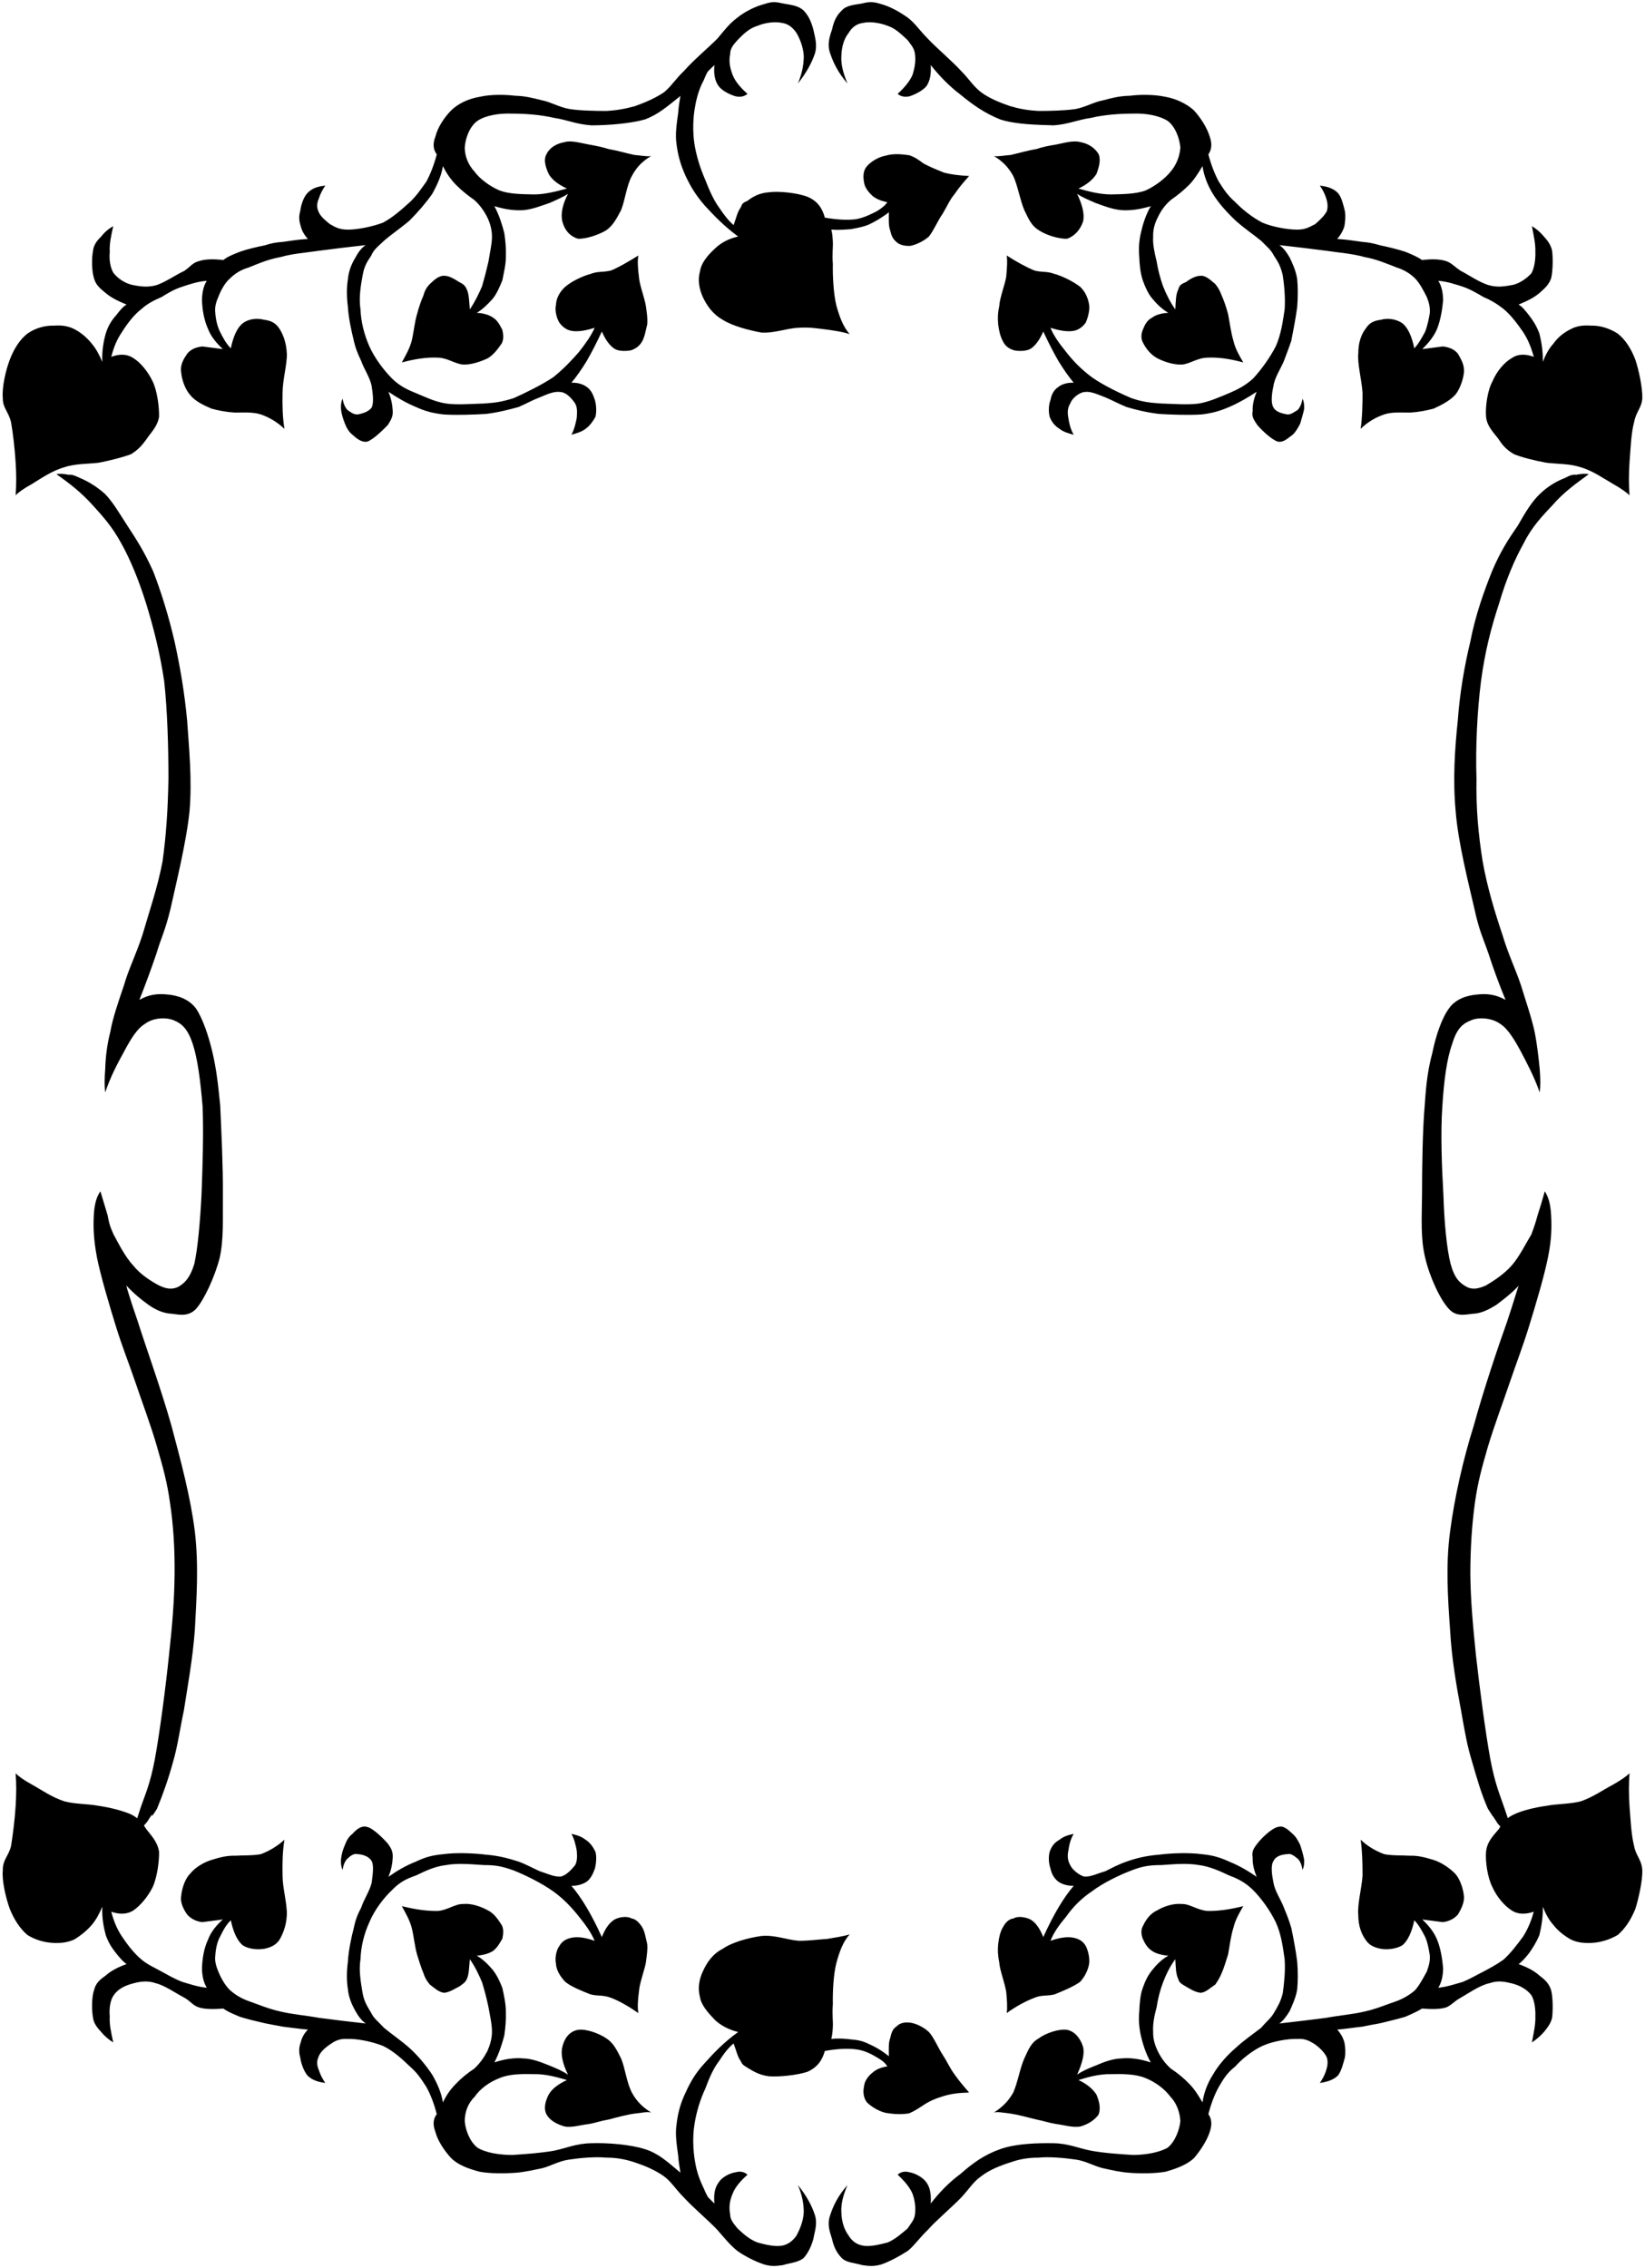
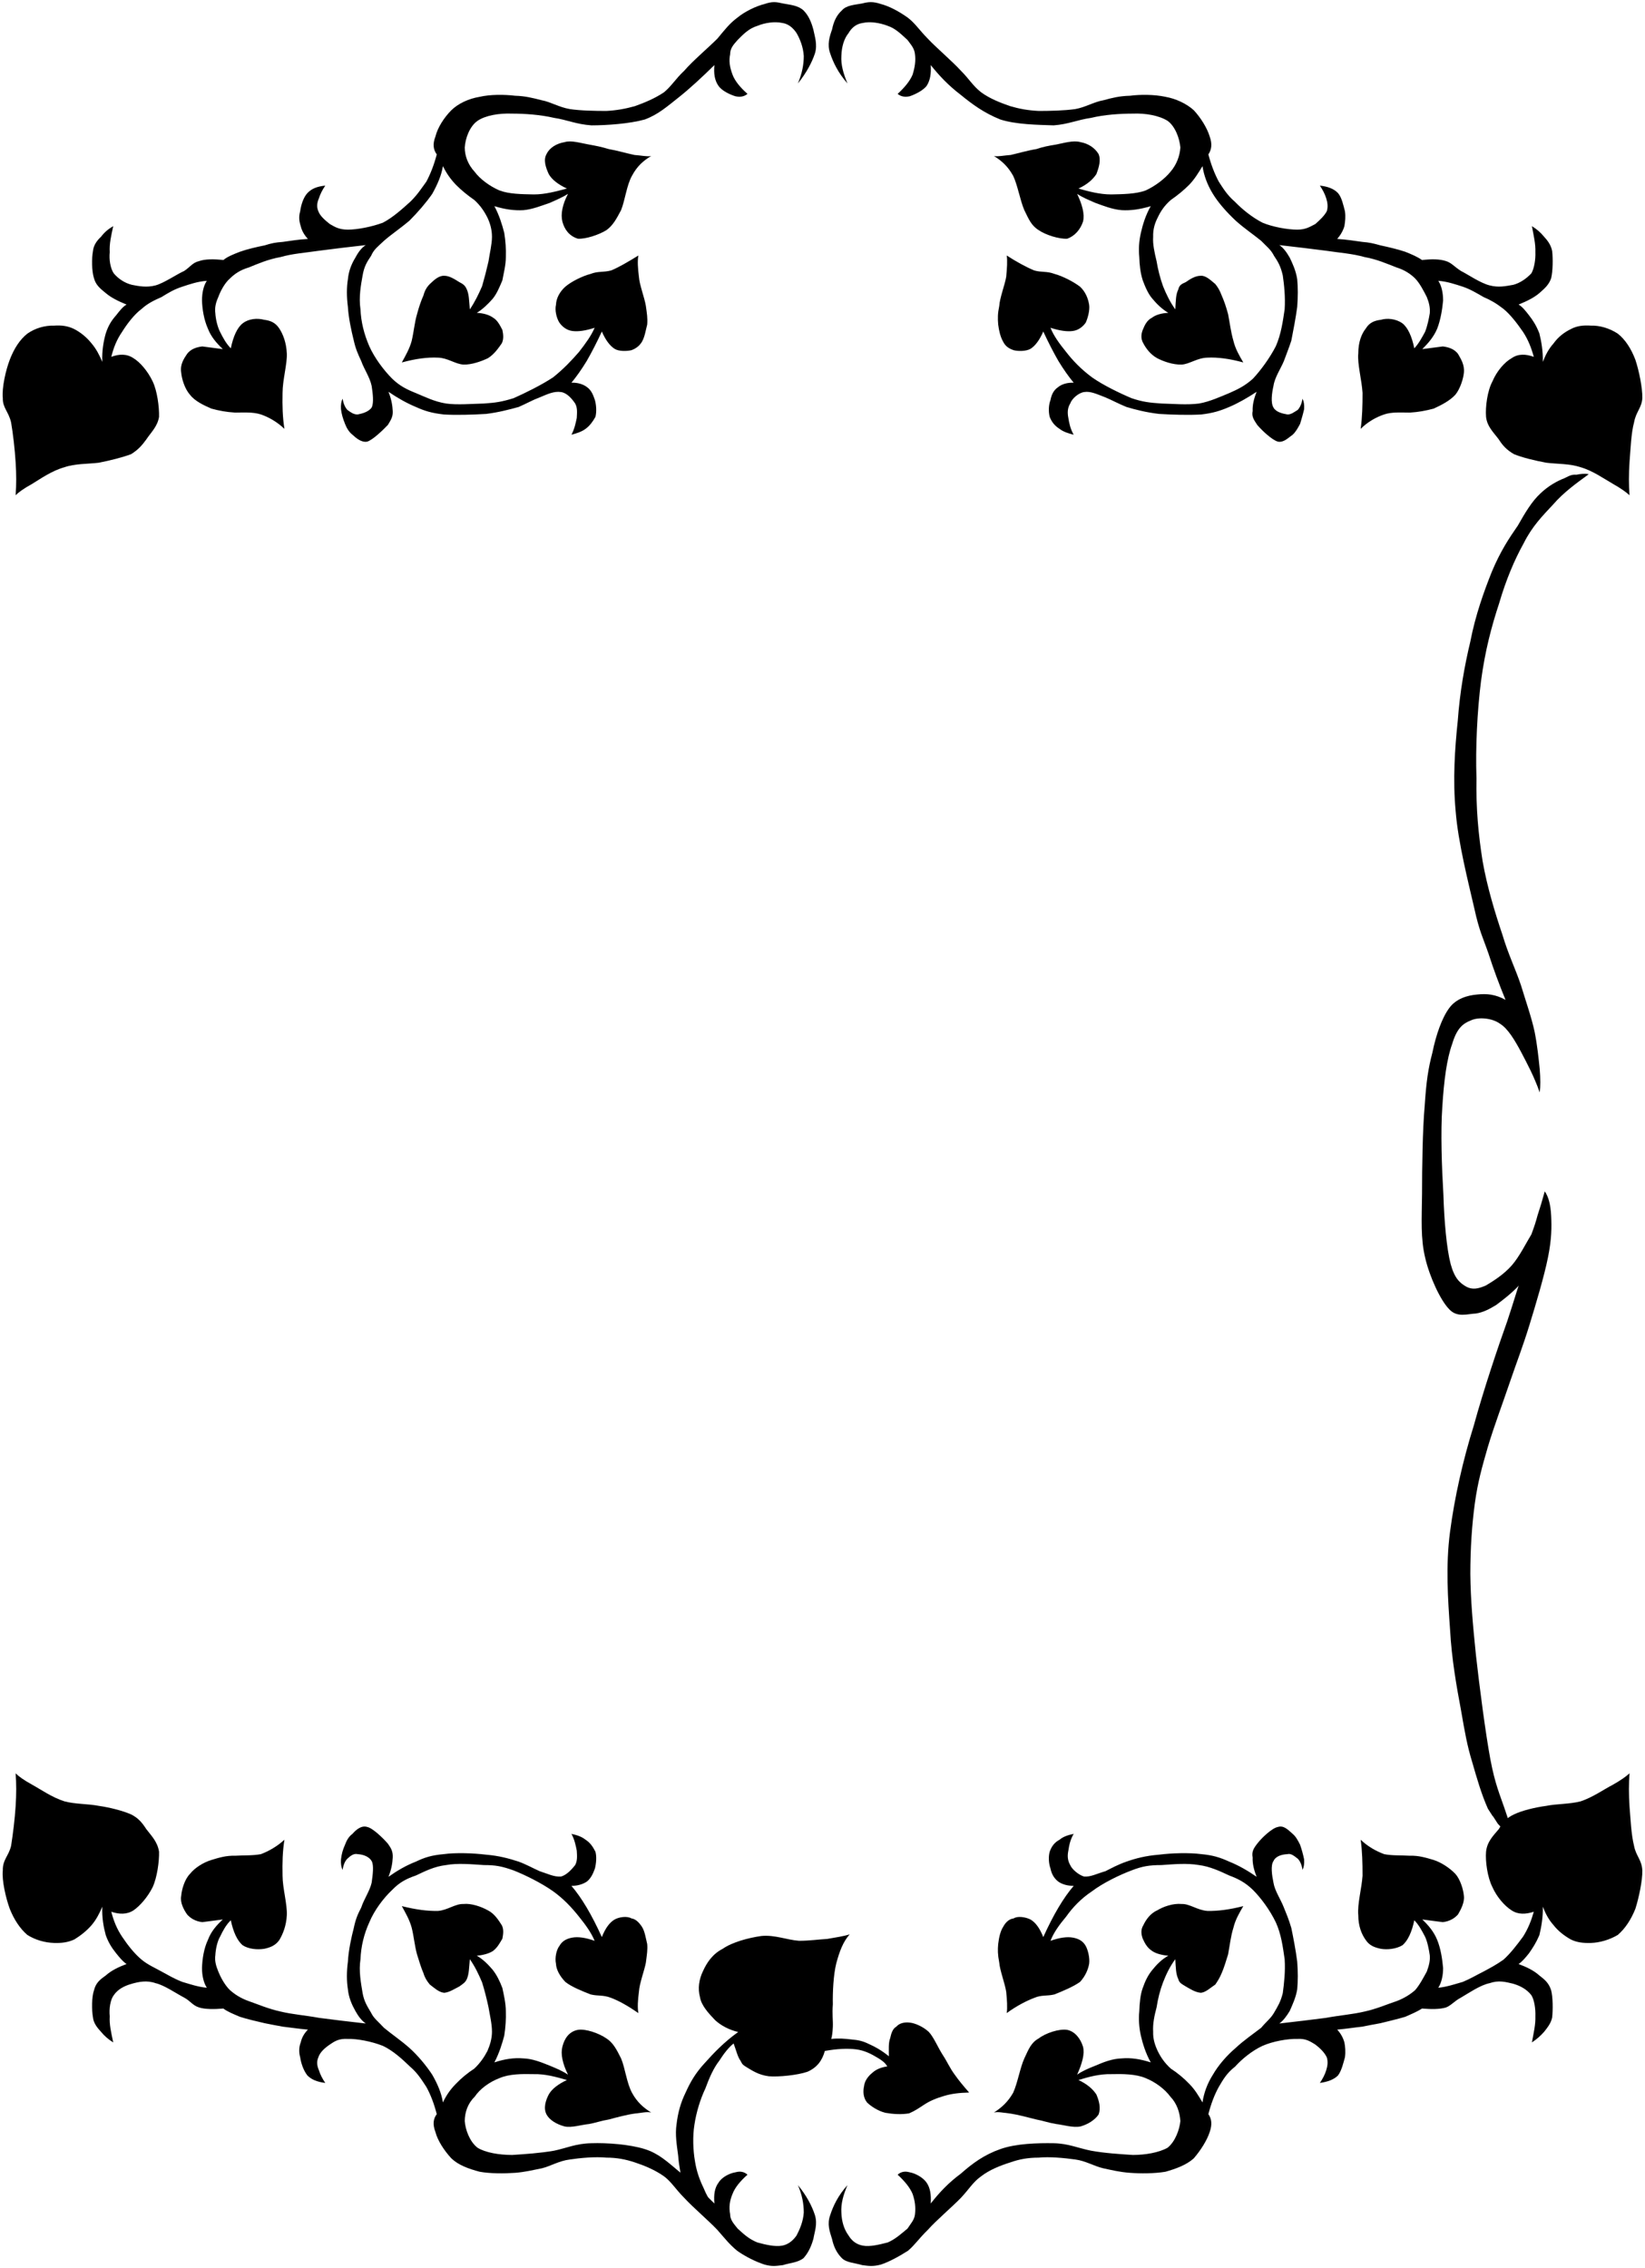
<svg xmlns="http://www.w3.org/2000/svg" id="svg2" xml:space="preserve" height="306.15" viewBox="0 0 222.03 306.147" width="222.03" version="1.1">
  <g id="leaves" fill-rule="evenodd">
-     <path id="center left" d="m7.616 64.005c1.801 1.26 3.313 2.448 4.824 4.104 1.404 1.548 2.664 2.916 3.924 5.22 1.225 2.196 2.34 4.896 3.348 8.1 0.973 3.168 1.836 6.444 2.449 10.512 0.432 3.96 0.575 8.928 0.575 13.104-0.071 4.104-0.288 7.56-0.792 11.196-0.648 3.492-1.871 7.02-2.699 9.9-0.9 2.772-1.873 4.608-2.521 6.876-0.72 2.124-1.513 4.392-1.836 6.264-0.468 1.8-0.647 3.6-0.685 5.004-0.107 1.368-0.107 2.376 0 3.168 0.721-2.16 1.656-3.888 2.521-5.472 0.828-1.548 1.728-3.132 2.844-3.78 1.08-0.828 2.808-0.936 3.925-0.468 1.043 0.432 1.836 1.116 2.52 3.168 0.648 1.98 1.044 4.932 1.332 8.46 0.145 3.456 0 8.208-0.145 11.917-0.18 3.527-0.504 7.236-0.972 9.324-0.612 1.979-1.332 2.592-2.16 3.096-0.864 0.396-1.584 0.287-2.592-0.18-1.08-0.576-2.521-1.477-3.492-2.701-1.116-1.188-2.052-3.096-2.663-4.211-0.541-1.188-0.613-1.621-0.793-2.557-0.287-0.973-0.611-2.053-0.972-3.24-0.54 0.721-0.828 1.801-0.899 3.313-0.072 1.512-0.037 3.133 0.432 5.615 0.504 2.521 1.656 6.373 2.52 9.182 0.864 2.807 1.692 4.822 2.628 7.559 0.937 2.773 2.16 6.012 2.952 8.785 0.792 2.734 1.368 4.752 1.764 7.631 0.433 2.881 0.648 6.121 0.612 9.576-0.036 3.42-0.288 6.732-0.756 10.943-0.433 4.213-1.261 10.549-1.908 14.041-0.647 3.455-1.368 4.896-1.944 6.623-0.539 1.729-0.936 2.773-1.403 3.709s-1.224 1.404-1.44 1.871l1.512-1.332c-0.18 0.434 2.232-2.412 2.232-2.412 1.512-2.375-0.18 0.613 1.332-1.764 0.828-2.016 1.548-4.068 2.16-6.299 0.648-2.232 0.863-4.105 1.477-7.021 0.467-3.059 1.188-6.875 1.476-10.871 0.216-4.104 0.54-8.604 0-13.213-0.576-4.643-1.908-9.611-3.168-14.326-1.368-4.861-3.528-10.838-4.536-14.041-1.08-3.133-1.549-4.752-1.549-4.859 1.045 1.115 2.053 1.943 3.025 2.627 0.827 0.576 1.691 1.008 2.735 1.152 1.044 0.037 2.448 0.611 3.636-0.611 1.116-1.225 2.557-4.393 3.204-6.877 0.576-2.664 0.396-5.219 0.433-8.639 0.035-3.564-0.217-8.749-0.36-11.953-0.324-3.276-0.54-4.968-1.044-7.164-0.54-2.304-1.332-4.608-2.232-5.94-1.008-1.332-2.592-1.764-3.779-1.872-1.369-0.144-2.521-0.036-3.853 0.72 0.864-2.196 1.584-4.14 2.304-6.264 0.612-2.088 1.152-2.952 1.908-6.084 0.721-3.312 2.124-8.892 2.557-13.14 0.359-4.248-0.072-8.46-0.324-12.204-0.36-3.886-0.973-7.342-1.692-10.654-0.828-3.564-1.836-6.768-2.88-9.468-1.225-2.736-2.34-4.428-3.492-6.192-1.188-1.836-2.016-3.276-3.06-4.32-1.224-1.08-2.412-1.728-3.276-2.088-0.863-0.396-1.08-0.504-1.62-0.468-0.544-0.109-1.083-0.181-1.624-0.073z" />
    <path id="bottom right" d="m219.94 239.36c-0.107 1.367-0.107 2.809 0 4.463 0.145 1.693 0.216 3.744 0.612 5.328 0.252 1.369 1.044 1.873 1.116 3.313 0.036 1.332-0.468 3.709-0.937 5.184-0.576 1.441-1.368 2.664-2.376 3.529-1.151 0.684-2.483 1.043-3.6 1.08-1.08 0.035-1.944-0.072-2.736-0.469-0.899-0.504-1.728-1.152-2.34-1.943-0.647-0.721-1.08-1.549-1.44-2.484 0.036 1.477-0.216 2.809-0.468 3.852-0.432 1.008-0.899 1.729-1.403 2.447-0.469 0.576-0.937 1.152-1.404 1.441 1.151 0.432 2.088 0.9 2.808 1.547 0.685 0.541 1.261 0.973 1.584 1.98 0.252 0.936 0.252 2.664 0.145 3.672-0.145 0.793-0.685 1.439-1.08 1.943-0.504 0.576-1.008 1.01-1.656 1.441 0.252-1.369 0.504-2.412 0.468-3.529 0.036-1.008-0.144-2.23-0.54-2.844-0.611-0.791-1.476-1.26-2.448-1.547-1.043-0.252-1.979-0.504-3.203-0.072-1.261 0.252-2.916 1.404-3.853 1.943-0.899 0.469-1.296 1.045-2.016 1.332-0.864 0.252-1.944 0.252-3.24 0.145-0.612 0.396-1.368 0.721-2.268 1.115-1.08 0.324-2.341 0.613-3.349 0.865-1.008 0.18-1.548 0.287-2.447 0.467-1.045 0.109-2.125 0.289-3.385 0.396 0.469 0.504 0.792 1.08 0.973 1.729 0.107 0.539 0.18 1.26 0.071 2.016-0.216 0.756-0.432 1.764-0.936 2.447-0.576 0.576-1.44 0.865-2.448 1.008 0.396-0.576 0.685-1.15 0.864-1.727s0.252-1.152 0.072-1.729c-0.324-0.684-0.937-1.26-1.549-1.729-0.72-0.432-1.26-0.828-2.447-0.756-1.296-0.035-3.313 0.324-4.681 0.936-1.403 0.648-2.771 1.766-3.708 2.809-1.079 0.828-1.584 1.691-2.195 2.736-0.576 1.043-1.044 2.268-1.404 3.672 0.432 0.611 0.54 1.367 0.18 2.412-0.359 1.115-1.224 2.484-2.159 3.564-1.009 0.898-2.412 1.402-3.816 1.799-1.512 0.252-3.384 0.252-4.788 0.145-1.44-0.107-2.412-0.359-3.6-0.611-1.261-0.289-2.376-1.008-3.78-1.189-1.512-0.215-3.528-0.395-4.932-0.252-1.477 0-2.629 0.217-3.853 0.648-1.368 0.432-2.808 1.008-3.924 1.873-1.08 0.756-1.62 1.727-2.736 2.916-1.224 1.26-3.312 3.023-4.464 4.318-1.224 1.189-1.692 1.98-2.664 2.809-1.188 0.756-2.556 1.512-3.672 1.873-1.08 0.287-1.692 0.18-2.52 0.07-0.937-0.287-2.124-0.322-2.736-0.936-0.72-0.719-1.116-1.584-1.332-2.592-0.324-1.043-0.685-1.98-0.252-3.203 0.396-1.225 1.044-2.629 2.34-4.068-0.576 1.332-0.9 2.52-0.828 3.707 0.036 1.189 0.36 2.27 0.972 3.096 0.433 0.721 1.08 1.225 1.944 1.369 0.937 0.18 2.232-0.145 3.348-0.432 1.08-0.469 1.872-1.225 2.664-1.873 0.469-0.719 0.937-1.188 1.009-1.943 0.107-0.936 0-1.801-0.324-2.736-0.36-0.863-1.08-1.729-2.017-2.592 0.433-0.396 0.973-0.504 1.62-0.324 0.648 0.107 1.729 0.611 2.269 1.369 0.504 0.719 0.647 1.619 0.576 2.844 1.188-1.512 2.411-2.809 4.067-4.033 1.584-1.404 3.168-2.555 5.328-3.311 2.124-0.758 5.04-0.828 7.2-0.793 1.979 0.035 3.24 0.648 5.04 1.008 1.764 0.324 3.924 0.469 5.651 0.576 1.692 0 3.528-0.324 4.681-0.973 1.044-0.828 1.62-2.482 1.728-3.6-0.071-1.152-0.468-2.375-1.332-3.275-0.792-1.08-2.088-2.016-3.348-2.52-1.332-0.576-3.204-0.576-4.645-0.541-1.548-0.035-3.023 0.359-4.428 0.793 1.152 0.539 1.908 1.188 2.412 1.943 0.36 0.828 0.648 1.871 0.288 2.736-0.504 0.719-1.404 1.295-2.412 1.584-1.008 0.215-2.34-0.217-3.312-0.324-1.08-0.18-1.692-0.432-2.664-0.611-1.152-0.289-2.484-0.648-3.456-0.793-0.973-0.107-1.729-0.287-2.269-0.145 1.009-0.646 1.872-1.404 2.593-2.664 0.611-1.332 0.936-3.383 1.512-4.643 0.576-1.225 0.899-2.125 1.944-2.701 0.936-0.719 2.771-1.332 3.852-1.152 1.008 0.217 1.764 1.117 2.124 2.27 0.252 0.971-0.108 2.23-0.792 3.779 0.647-0.469 1.476-0.828 2.484-1.225 1.008-0.432 2.231-0.936 3.527-0.971 1.225-0.109 2.484 0.072 3.924 0.539-0.684-1.225-1.08-2.52-1.332-3.6-0.252-1.115-0.323-2.305-0.216-3.275 0.036-1.117 0.145-2.305 0.468-3.168 0.324-0.938 0.721-1.766 1.332-2.484 0.54-0.684 1.297-1.439 2.124-1.873-0.863-0.072-1.691-0.287-2.195-0.646-0.721-0.469-1.009-1.117-1.261-1.656-0.216-0.576-0.287-1.225 0.072-1.801 0.324-0.684 0.9-1.584 1.872-2.016 0.828-0.504 2.124-0.973 3.313-0.863 1.079-0.037 2.088 0.826 3.456 0.936 1.403 0.035 3.023-0.18 4.859-0.648-0.504 0.863-1.08 1.836-1.332 2.916-0.359 1.115-0.504 2.447-0.72 3.6-0.288 0.936-0.576 1.873-0.864 2.52-0.252 0.613-0.54 1.08-0.864 1.549-0.611 0.396-1.26 1.045-1.943 1.115-0.792-0.07-1.477-0.539-2.052-0.863-0.576-0.359-0.864-0.469-1.009-1.008-0.323-0.684-0.323-1.477-0.396-2.664-0.72 0.973-1.225 2.016-1.656 3.133-0.396 1.043-0.684 2.158-0.864 3.348-0.288 1.08-0.54 2.23-0.468 3.311-0.036 0.9 0.216 1.766 0.612 2.594 0.396 0.826 0.936 1.619 1.764 2.375 0.937 0.611 1.765 1.297 2.484 2.053 0.756 0.756 1.224 1.547 1.8 2.52 0.18-1.26 0.648-2.557 1.404-3.744 0.72-1.26 1.872-2.592 3.06-3.6 1.152-1.08 2.448-1.945 3.456-2.736 0.72-0.863 1.296-1.26 1.729-2.016 0.504-0.865 0.899-1.477 1.188-2.664 0.18-1.332 0.36-2.953 0.252-4.572-0.252-1.729-0.468-3.385-1.188-4.969-0.792-1.656-2.017-3.311-3.097-4.391-1.08-1.045-2.052-1.514-3.204-1.945-1.224-0.576-2.628-1.223-4.067-1.404-1.656-0.287-3.492-0.107-5.076 0-1.584 0-2.556 0.145-4.032 0.721-1.62 0.611-3.852 1.691-5.328 2.809-1.512 1.008-2.628 2.195-3.492 3.42-0.936 1.115-1.691 2.16-2.123 3.275 1.224-0.432 2.231-0.576 3.023-0.432s1.368 0.469 1.729 1.115c0.287 0.504 0.575 1.584 0.468 2.412-0.145 0.793-0.504 1.656-1.225 2.449-0.899 0.646-2.376 1.26-3.456 1.691-1.044 0.252-1.728 0.035-2.735 0.469-1.044 0.395-2.376 1.08-3.708 2.051 0.107-0.756 0.036-1.764-0.072-2.879-0.18-1.152-0.864-2.916-0.936-3.924-0.217-1.117-0.217-1.766-0.145-2.521 0.108-0.898 0.288-1.727 0.685-2.34 0.288-0.539 0.756-1.043 1.403-1.115 0.54-0.359 1.62-0.18 2.269 0.145 0.684 0.395 1.26 1.188 1.728 2.375 0.685-1.512 1.368-2.844 2.052-3.996 0.685-1.152 1.368-2.123 2.053-2.916-0.9 0-1.656-0.252-2.124-0.611-0.576-0.469-0.864-1.045-1.008-1.729-0.253-0.721-0.288-1.619-0.108-2.268 0.252-0.721 0.647-1.26 1.332-1.621 0.504-0.432 1.188-0.646 1.908-0.791-0.469 0.791-0.612 1.547-0.721 2.268-0.144 0.684-0.107 1.332 0.252 1.943 0.217 0.541 1.116 1.332 1.872 1.549 0.9 0.072 1.729-0.396 2.881-0.721 0.863-0.432 1.619-0.863 2.844-1.295 1.224-0.432 2.592-0.793 4.392-0.936 1.692-0.217 4.068-0.289 5.725-0.072 1.512 0.143 2.483 0.432 3.743 1.008 1.261 0.504 2.448 1.188 3.708 2.051-0.396-0.971-0.575-1.836-0.54-2.592-0.144-0.791 0.108-1.223 0.612-1.871 0.54-0.721 1.98-2.125 2.808-2.268 0.792-0.252 1.404 0.432 1.98 0.936 0.432 0.359 0.72 0.9 1.008 1.477 0.216 0.646 0.396 1.26 0.54 1.979 0.036 0.576-0.036 1.045-0.216 1.404-0.108-0.684-0.324-1.188-0.648-1.512-0.432-0.324-0.899-0.756-1.403-0.611-0.648 0.035-1.548 0.215-1.872 0.936-0.396 0.576-0.216 1.871 0 2.916 0.18 1.115 0.972 2.232 1.403 3.348 0.36 0.9 0.648 1.549 1.009 2.771 0.252 1.225 0.611 3.061 0.792 4.537 0.107 1.332 0.107 2.627 0 3.744-0.181 1.115-0.648 2.088-1.009 2.916-0.432 0.719-0.899 1.332-1.403 1.691 2.231-0.252 4.319-0.504 6.264-0.756 1.944-0.359 3.601-0.469 5.256-0.863 1.656-0.361 3.097-1.008 4.32-1.404 1.044-0.396 1.872-0.936 2.484-1.477 0.611-0.684 1.188-1.801 1.584-2.52 0.288-0.793 0.468-1.477 0.396-2.197-0.107-0.756-0.324-1.871-0.647-2.52-0.396-0.756-0.828-1.584-1.44-2.195-0.324 1.547-0.864 2.771-1.62 3.383-0.864 0.506-2.052 0.613-2.88 0.469-0.864-0.18-1.548-0.432-2.052-1.188-0.576-0.793-1.008-1.908-1.008-3.348-0.145-1.477 0.468-3.672 0.575-5.328 0-1.801-0.035-3.24-0.252-4.861 0.937 0.9 2.088 1.549 3.168 1.945 1.044 0.215 2.305 0.143 3.492 0.215 1.152-0.035 2.124 0.252 3.204 0.576 1.008 0.324 2.16 1.08 2.916 1.873 0.648 0.719 1.08 2.088 1.152 2.988 0.107 0.863-0.433 1.871-0.792 2.482-0.469 0.541-1.152 0.938-2.053 1.045l-2.771-0.359c0.828 0.791 1.548 1.619 2.016 2.771 0.469 1.152 0.685 2.557 0.792 3.779 0 1.045-0.216 1.98-0.647 2.664 1.151-0.107 2.304-0.504 3.312-0.791 1.044-0.434 1.8-0.9 2.809-1.404 0.936-0.504 1.691-0.9 2.664-1.584 0.936-0.828 1.872-2.053 2.663-3.133 0.685-1.08 1.116-2.195 1.44-3.348-1.08 0.359-2.124 0.396-2.988-0.18-0.972-0.611-2.016-1.836-2.592-3.133-0.684-1.332-0.972-3.527-0.864-4.787 0.145-1.404 1.044-2.232 1.729-3.061 0.504-0.9 1.044-1.512 2.052-1.98 1.044-0.504 2.772-0.936 4.356-1.15 1.439-0.289 3.132-0.217 4.644-0.613 1.62-0.539 3.132-1.619 4.392-2.268 1.076-0.611 1.761-1.115 2.192-1.512z" />
    <path id="bottom center" d="m92.253 295.23c-0.324-1.512-0.612-2.807-0.721-4.283-0.18-1.404-0.432-2.809-0.216-4.213 0.181-1.547 0.54-2.879 1.224-4.283 0.648-1.439 1.332-2.629 2.593-3.996 1.224-1.367 2.592-2.809 4.5-4.176-1.224-0.289-2.304-0.863-3.097-1.584-0.863-0.9-1.871-1.98-2.052-3.096-0.323-1.189-0.144-2.412 0.396-3.529 0.505-1.115 1.261-2.303 2.664-3.023 1.297-0.9 3.457-1.477 5.221-1.729 1.8-0.18 3.492 0.541 5.076 0.648 1.404 0 2.628-0.18 3.816-0.252 1.224-0.215 2.052-0.324 3.023-0.611-0.9 1.008-1.368 2.303-1.8 3.887-0.396 1.549-0.504 3.996-0.469 5.545-0.107 1.367 0.036 2.232 0 3.023-0.035 0.793-0.107 1.297-0.216 1.656 1.009-0.107 1.872-0.035 2.736 0.072 0.828 0.072 1.476 0.18 2.34 0.611 0.828 0.361 1.729 0.865 2.7 1.656 0-0.936-0.072-1.799 0.18-2.447 0.145-0.648 0.324-1.26 0.828-1.549 0.396-0.467 1.116-0.648 1.872-0.539 0.648 0.072 1.764 0.539 2.521 1.26 0.647 0.684 1.224 2.088 1.871 3.096 0.576 0.863 0.973 1.801 1.62 2.664 0.576 0.828 1.225 1.584 1.944 2.412-1.332 0.035-2.34 0.145-3.42 0.469-1.08 0.322-1.944 0.684-2.736 1.223-0.72 0.469-1.188 0.793-1.943 1.117-1.044 0.18-2.16 0.107-3.204-0.072-1.009-0.252-1.98-0.9-2.484-1.404-0.54-0.684-0.54-1.549-0.396-2.195 0.071-0.721 0.575-1.369 1.115-1.801 0.504-0.469 1.225-0.756 2.017-0.863-0.252-0.469-0.721-0.828-1.404-1.225-0.72-0.432-1.656-0.936-2.808-1.08-1.188-0.145-2.593-0.072-4.212 0.217-0.36 1.295-1.045 2.23-2.34 2.807-1.369 0.469-3.889 0.721-5.221 0.613-1.404-0.182-2.268-0.793-2.88-1.152-0.647-0.396-0.685-0.432-0.937-0.936-0.396-0.541-0.576-1.369-0.936-2.342-0.648 0.506-1.296 1.332-1.943 2.342-0.756 0.971-1.332 2.268-1.873 3.742-0.684 1.441-1.224 3.205-1.476 4.896-0.252 1.549-0.18 3.457 0.072 4.896 0.216 1.404 0.647 2.557 1.151 3.6 0.396 0.973 0.864 1.801 1.404 2.484-1.115-0.287-2.016-0.469-2.699-0.936-0.681-0.43-1.149-0.971-1.401-1.62z" />
    <path id="path3842" d="m2.108 239.36c0.108 1.367 0.108 2.809 0 4.463-0.107 1.693-0.359 3.744-0.611 5.328-0.324 1.369-1.152 1.873-1.117 3.313-0.144 1.332 0.396 3.709 0.937 5.184 0.576 1.441 1.368 2.664 2.376 3.529 1.08 0.684 2.376 1.043 3.6 1.08 1.009 0.035 1.873-0.072 2.736-0.469 0.828-0.504 1.656-1.152 2.34-1.943 0.612-0.721 1.045-1.549 1.44-2.484-0.072 1.477 0.181 2.809 0.468 3.852 0.36 1.008 0.828 1.729 1.404 2.447 0.468 0.576 0.936 1.152 1.404 1.441-1.152 0.432-2.088 0.9-2.809 1.547-0.756 0.541-1.332 0.973-1.584 1.98-0.324 0.936-0.324 2.664-0.145 3.672 0.072 0.793 0.613 1.439 1.08 1.943 0.469 0.576 0.973 1.01 1.656 1.441-0.287-1.369-0.539-2.412-0.468-3.529-0.108-1.008 0.072-2.23 0.54-2.844 0.54-0.791 1.404-1.26 2.448-1.547 0.899-0.252 2.017-0.504 3.204-0.072 1.152 0.252 2.808 1.404 3.852 1.943 0.864 0.469 1.116 1.045 2.016 1.332 0.793 0.252 2.017 0.252 3.276 0.145 0.505 0.396 1.296 0.721 2.232 1.115 1.008 0.324 2.268 0.613 3.348 0.865 0.9 0.18 1.44 0.287 2.448 0.467 1.008 0.109 2.088 0.289 3.384 0.396-0.504 0.504-0.828 1.08-0.972 1.729-0.217 0.539-0.288 1.26-0.072 2.016 0.107 0.756 0.432 1.764 0.973 2.447 0.575 0.576 1.332 0.865 2.412 1.008-0.396-0.576-0.685-1.15-0.865-1.727-0.252-0.576-0.323-1.152-0.071-1.729 0.216-0.684 0.864-1.26 1.548-1.729 0.648-0.432 1.188-0.828 2.447-0.756 1.225-0.035 3.169 0.324 4.717 0.936 1.368 0.648 2.592 1.766 3.672 2.809 0.973 0.828 1.512 1.691 2.196 2.736 0.575 1.043 1.044 2.268 1.403 3.672-0.468 0.611-0.576 1.367-0.18 2.412 0.288 1.115 1.152 2.484 2.16 3.564 0.936 0.898 2.304 1.402 3.816 1.799 1.403 0.252 3.275 0.252 4.787 0.145 1.332-0.107 2.34-0.359 3.601-0.611 1.188-0.289 2.304-1.008 3.78-1.189 1.404-0.215 3.42-0.395 4.932-0.252 1.368 0 2.557 0.217 3.852 0.648 1.297 0.432 2.7 1.008 3.924 1.873 1.009 0.756 1.549 1.727 2.736 2.916 1.152 1.26 3.24 3.023 4.465 4.318 1.043 1.189 1.655 1.98 2.664 2.809 1.043 0.756 2.555 1.512 3.707 1.873 1.045 0.287 1.549 0.18 2.484 0.07 0.863-0.287 1.98-0.322 2.771-0.936 0.648-0.719 1.045-1.584 1.332-2.592 0.18-1.043 0.576-1.98 0.217-3.203-0.396-1.225-1.116-2.629-2.305-4.068 0.576 1.332 0.793 2.52 0.793 3.707-0.072 1.189-0.541 2.27-0.973 3.096-0.504 0.721-1.152 1.225-1.943 1.369-1.009 0.18-2.305-0.145-3.349-0.432-1.188-0.469-1.944-1.225-2.664-1.873-0.576-0.719-1.008-1.188-1.008-1.943-0.181-0.936-0.072-1.801 0.323-2.736 0.324-0.863 1.045-1.729 2.017-2.592-0.433-0.396-0.972-0.504-1.62-0.324-0.72 0.107-1.8 0.611-2.268 1.369-0.541 0.719-0.684 1.619-0.576 2.844-1.692-1.693-3.313-3.205-4.86-4.393-1.512-1.26-2.7-2.377-4.536-2.951-2.052-0.648-5.147-0.865-7.199-0.793-2.088 0.035-3.313 0.648-5.041 1.008-1.836 0.324-3.996 0.469-5.651 0.576-1.8 0-3.636-0.324-4.681-0.973-1.08-0.828-1.655-2.482-1.728-3.6 0-1.152 0.396-2.375 1.332-3.275 0.72-1.08 2.017-2.016 3.349-2.52 1.332-0.576 3.023-0.576 4.644-0.541 1.512-0.035 2.952 0.359 4.464 0.793-1.152 0.539-2.016 1.188-2.447 1.943-0.433 0.828-0.757 1.871-0.289 2.736 0.396 0.719 1.332 1.295 2.412 1.584 0.937 0.215 2.232-0.217 3.313-0.324 0.972-0.18 1.584-0.432 2.664-0.611 1.08-0.289 2.412-0.648 3.455-0.793 0.973-0.107 1.729-0.287 2.269-0.145-1.044-0.646-1.907-1.404-2.592-2.664-0.72-1.332-0.937-3.383-1.476-4.643-0.612-1.225-1.08-2.125-1.98-2.701-1.044-0.719-2.844-1.332-3.852-1.152-1.152 0.217-1.801 1.117-2.088 2.27-0.252 0.971 0 2.23 0.756 3.779-0.685-0.469-1.513-0.828-2.484-1.225-1.08-0.432-2.305-0.936-3.528-0.971-1.26-0.109-2.52 0.072-3.924 0.539 0.647-1.225 1.044-2.52 1.332-3.6 0.181-1.115 0.252-2.305 0.216-3.275 0-1.117-0.287-2.305-0.468-3.168-0.36-0.938-0.756-1.766-1.332-2.484-0.576-0.684-1.332-1.439-2.124-1.873 0.828-0.072 1.656-0.287 2.196-0.646 0.612-0.469 0.936-1.117 1.26-1.656 0.108-0.576 0.216-1.225-0.072-1.801-0.432-0.684-1.008-1.584-1.872-2.016-0.9-0.504-2.231-0.973-3.312-0.863-1.116-0.037-2.124 0.826-3.42 0.936-1.44 0.035-3.024-0.18-4.896-0.648 0.468 0.863 1.044 1.836 1.332 2.916 0.288 1.115 0.396 2.447 0.72 3.6 0.289 0.936 0.576 1.873 0.864 2.52 0.181 0.613 0.468 1.08 0.864 1.549 0.54 0.396 1.188 1.045 1.943 1.115 0.721-0.07 1.404-0.539 2.053-0.863 0.468-0.359 0.756-0.469 1.008-1.008 0.288-0.684 0.288-1.477 0.396-2.664 0.684 0.973 1.188 2.016 1.656 3.133 0.323 1.043 0.611 2.158 0.863 3.348 0.18 1.08 0.469 2.23 0.469 3.311 0 0.9-0.253 1.766-0.613 2.594-0.432 0.826-0.971 1.619-1.764 2.375-0.936 0.611-1.764 1.297-2.484 2.053-0.756 0.756-1.295 1.547-1.764 2.52-0.18-1.26-0.756-2.557-1.439-3.744-0.828-1.26-1.944-2.592-3.061-3.6-1.224-1.08-2.52-1.945-3.455-2.736-0.793-0.863-1.369-1.26-1.729-2.016-0.504-0.865-0.936-1.477-1.152-2.664-0.216-1.332-0.539-2.953-0.287-4.572 0.071-1.729 0.467-3.385 1.188-4.969 0.684-1.656 1.943-3.311 3.096-4.391 1.008-1.045 1.944-1.514 3.204-1.945 1.224-0.576 2.483-1.223 4.067-1.404 1.513-0.287 3.492-0.107 5.113 0 1.547 0 2.375 0.145 3.996 0.721 1.547 0.611 3.743 1.691 5.327 2.809 1.404 1.008 2.521 2.195 3.492 3.42 0.899 1.115 1.655 2.16 2.124 3.275-1.225-0.432-2.232-0.576-3.023-0.432-0.793 0.145-1.369 0.469-1.729 1.115-0.396 0.504-0.648 1.584-0.469 2.412 0.037 0.793 0.505 1.656 1.261 2.449 0.792 0.646 2.304 1.26 3.42 1.691 1.008 0.252 1.655 0.035 2.772 0.469 1.043 0.395 2.268 1.08 3.672 2.051-0.145-0.756-0.072-1.764 0.072-2.879 0.071-1.152 0.756-2.916 0.936-3.924 0.145-1.117 0.252-1.766 0.18-2.521-0.216-0.898-0.324-1.727-0.72-2.34-0.36-0.539-0.828-1.043-1.404-1.115-0.612-0.359-1.692-0.18-2.269 0.145-0.684 0.395-1.26 1.188-1.728 2.375-0.684-1.512-1.368-2.844-2.052-3.996s-1.368-2.123-2.052-2.916c0.864 0 1.62-0.252 2.124-0.611 0.539-0.469 0.792-1.045 1.044-1.729 0.18-0.721 0.252-1.619 0.071-2.268-0.359-0.721-0.756-1.26-1.332-1.621-0.539-0.432-1.224-0.646-1.907-0.791 0.432 0.791 0.575 1.547 0.72 2.268 0.036 0.684 0.107 1.332-0.216 1.943-0.433 0.541-1.116 1.332-1.908 1.549-0.972 0.072-1.836-0.396-2.88-0.721-0.973-0.432-1.691-0.863-2.844-1.295-1.332-0.432-2.664-0.793-4.393-0.936-1.764-0.217-4.14-0.289-5.724-0.072-1.584 0.143-2.556 0.432-3.744 1.008-1.296 0.504-2.483 1.188-3.708 2.051 0.396-0.971 0.54-1.836 0.576-2.592 0.036-0.791-0.18-1.223-0.648-1.871-0.611-0.721-2.052-2.125-2.808-2.268-0.792-0.252-1.548 0.432-1.979 0.936-0.504 0.359-0.793 0.9-1.009 1.477-0.288 0.646-0.468 1.26-0.54 1.979-0.035 0.576 0.036 1.045 0.217 1.404 0.107-0.684 0.323-1.188 0.647-1.512 0.36-0.324 0.828-0.756 1.403-0.611 0.541 0.035 1.44 0.215 1.873 0.936 0.324 0.576 0.144 1.871 0 2.916-0.252 1.115-1.045 2.232-1.404 3.348-0.469 0.9-0.756 1.549-1.008 2.771-0.324 1.225-0.721 3.061-0.793 4.537-0.18 1.332-0.18 2.627 0 3.744 0.109 1.115 0.541 2.088 1.009 2.916 0.396 0.719 0.864 1.332 1.403 1.691-2.268-0.252-4.355-0.504-6.264-0.756-1.979-0.359-3.636-0.469-5.256-0.863-1.656-0.361-3.132-1.008-4.283-1.404-1.117-0.396-1.908-0.936-2.521-1.477-0.72-0.684-1.296-1.801-1.584-2.52-0.324-0.793-0.505-1.477-0.396-2.197 0.035-0.756 0.252-1.871 0.647-2.52 0.36-0.756 0.792-1.584 1.44-2.195 0.323 1.547 0.863 2.771 1.619 3.383 0.793 0.506 1.944 0.613 2.881 0.469 0.828-0.18 1.512-0.432 2.051-1.188 0.469-0.793 0.937-1.908 1.009-3.348 0.071-1.477-0.576-3.672-0.576-5.328-0.036-1.801 0-3.24 0.252-4.861-0.972 0.9-2.124 1.549-3.168 1.945-1.116 0.215-2.412 0.143-3.492 0.215-1.188-0.035-2.159 0.252-3.204 0.576-1.08 0.324-2.268 1.08-2.88 1.873-0.72 0.719-1.116 2.088-1.188 2.988-0.18 0.863 0.361 1.871 0.793 2.482 0.468 0.541 1.152 0.938 2.052 1.045l2.772-0.359c-0.864 0.791-1.584 1.619-2.017 2.771-0.54 1.152-0.756 2.557-0.792 3.779 0 1.045 0.217 1.98 0.648 2.664-1.188-0.107-2.34-0.504-3.313-0.791-1.115-0.434-1.872-0.9-2.808-1.404-0.9-0.504-1.837-0.9-2.664-1.584-1.009-0.828-1.944-2.053-2.664-3.133s-1.151-2.195-1.44-3.348c1.045 0.359 2.088 0.396 2.988-0.18 0.9-0.611 1.943-1.836 2.592-3.133 0.612-1.332 0.9-3.527 0.864-4.787-0.216-1.404-1.116-2.232-1.728-3.061-0.576-0.9-1.116-1.512-2.053-1.98-1.152-0.504-2.88-0.936-4.355-1.15-1.512-0.289-3.204-0.217-4.645-0.613-1.691-0.539-3.203-1.619-4.392-2.268-1.109-0.611-1.792-1.115-2.189-1.512z" />
    <path id="center right" d="m214.44 64.005c-1.728 1.26-3.384 2.448-4.824 4.104-1.439 1.548-2.808 2.916-3.96 5.22-1.224 2.196-2.376 4.896-3.312 8.1-1.044 3.168-1.908 6.444-2.448 10.512-0.504 3.96-0.756 8.928-0.612 13.104-0.071 4.104 0.252 7.56 0.828 11.196 0.612 3.492 1.692 7.02 2.664 9.9 0.828 2.772 1.765 4.608 2.521 6.876 0.647 2.124 1.439 4.392 1.836 6.264 0.359 1.8 0.54 3.6 0.684 5.004 0.108 1.368 0.108 2.376 0 3.168-0.756-2.16-1.692-3.888-2.52-5.472-0.828-1.548-1.765-3.132-2.809-3.78-1.116-0.828-2.988-0.936-3.96-0.468-1.116 0.432-1.908 1.116-2.52 3.168-0.721 1.98-1.116 4.932-1.332 8.46-0.252 3.456-0.072 8.208 0.144 11.917 0.108 3.527 0.432 7.236 0.973 9.324 0.539 1.979 1.26 2.592 2.159 3.096 0.792 0.396 1.513 0.287 2.593-0.18 0.972-0.576 2.411-1.477 3.491-2.701 1.044-1.188 1.98-3.096 2.664-4.211 0.433-1.188 0.576-1.621 0.828-2.557 0.324-0.973 0.648-2.053 0.972-3.24 0.505 0.721 0.793 1.801 0.864 3.313 0.072 1.512 0.072 3.133-0.432 5.615-0.504 2.521-1.656 6.373-2.521 9.182-0.863 2.807-1.655 4.822-2.592 7.559-0.936 2.773-2.16 6.012-2.988 8.785-0.791 2.734-1.367 4.752-1.764 7.631-0.396 2.881-0.612 6.121-0.612 9.576 0.036 3.42 0.324 6.732 0.757 10.943 0.468 4.213 1.296 10.549 1.943 14.041 0.648 3.455 1.332 4.896 1.908 6.623 0.576 1.729 0.936 2.773 1.404 3.709s1.332 1.549 1.512 1.98l-2.052-1.836c0.216 0.432-1.765-1.766-1.765-1.766-1.512-2.375 0.181 0.361-1.332-2.016-0.899-2.016-1.476-4.068-2.123-6.299-0.685-2.232-1.009-4.105-1.513-7.021-0.576-3.059-1.26-6.875-1.476-10.871-0.288-4.104-0.612-8.604 0-13.213 0.611-4.643 1.728-9.611 3.204-14.326 1.332-4.861 3.348-10.838 4.5-14.041 1.044-3.133 1.476-4.752 1.584-4.859-1.044 1.115-2.16 1.943-3.061 2.627-0.936 0.576-1.8 1.008-2.735 1.152-1.116 0.037-2.557 0.611-3.637-0.611-1.188-1.225-2.628-4.393-3.204-6.877-0.647-2.664-0.468-5.219-0.432-8.639 0-3.564 0.072-8.749 0.36-11.953 0.216-3.276 0.468-4.968 1.044-7.164 0.468-2.304 1.26-4.608 2.231-5.94 0.937-1.332 2.521-1.764 3.78-1.872 1.332-0.144 2.484-0.036 3.853 0.72-0.9-2.196-1.62-4.14-2.305-6.264-0.72-2.088-1.224-2.952-1.908-6.084-0.756-3.312-2.195-8.892-2.52-13.14-0.396-4.248-0.108-8.46 0.288-12.204 0.288-3.888 0.899-7.344 1.691-10.656 0.685-3.564 1.837-6.768 2.916-9.468 1.152-2.736 2.269-4.428 3.492-6.192 1.044-1.836 1.908-3.276 3.024-4.32 1.116-1.08 2.34-1.728 3.275-2.088 0.792-0.396 1.009-0.504 1.62-0.468 0.473-0.108 1.158-0.18 1.662-0.072z" />
-     <path id="top center" d="m92.253 10.977c-0.324 1.476-0.612 2.772-0.721 4.284-0.18 1.404-0.432 2.808-0.216 4.212 0.181 1.476 0.54 2.772 1.224 4.284 0.648 1.368 1.332 2.556 2.593 3.996 1.224 1.332 2.592 2.772 4.5 4.176-1.224 0.252-2.304 0.828-3.097 1.584-0.863 0.792-1.871 1.872-2.052 3.096-0.323 1.116-0.144 2.34 0.396 3.528 0.505 1.044 1.261 2.232 2.664 3.024 1.297 0.828 3.457 1.404 5.221 1.728 1.8 0.108 3.492-0.612 5.076-0.648 1.404-0.108 2.628 0.108 3.816 0.252 1.224 0.18 2.052 0.288 3.023 0.612-0.9-1.044-1.368-2.34-1.8-3.888-0.396-1.656-0.504-4.104-0.469-5.544-0.107-1.44 0.036-2.304 0-3.024-0.035-0.828-0.107-1.332-0.216-1.656 1.009 0.072 1.872 0 2.736-0.072 0.828-0.18 1.476-0.252 2.34-0.612 0.828-0.396 1.729-0.9 2.7-1.656 0 0.9-0.072 1.764 0.18 2.448 0.145 0.648 0.324 1.116 0.828 1.548 0.396 0.396 1.116 0.576 1.872 0.54 0.648-0.108 1.764-0.576 2.521-1.26 0.647-0.792 1.224-2.196 1.871-3.096 0.576-0.972 0.973-1.908 1.62-2.664 0.576-0.864 1.225-1.62 1.944-2.412-1.332-0.072-2.34-0.18-3.42-0.468-1.08-0.432-1.944-0.792-2.736-1.224-0.72-0.54-1.188-0.864-1.943-1.116-1.044-0.144-2.16-0.252-3.204 0.072-1.009 0.18-1.98 0.828-2.484 1.404-0.54 0.612-0.54 1.439-0.396 2.196 0.071 0.648 0.575 1.296 1.115 1.8 0.504 0.432 1.225 0.72 2.017 0.864-0.252 0.432-0.721 0.792-1.404 1.224-0.72 0.36-1.656 0.864-2.808 1.08-1.188 0.144-2.593 0.072-4.212-0.216-0.36-1.332-1.045-2.268-2.34-2.808-1.369-0.54-3.889-0.792-5.221-0.612-1.404 0.108-2.268 0.684-2.88 1.152-0.647 0.288-0.685 0.324-0.937 0.936-0.396 0.504-0.576 1.332-0.936 2.34-0.648-0.54-1.296-1.368-1.943-2.34-0.756-1.044-1.332-2.34-1.873-3.744-0.684-1.548-1.224-3.276-1.476-4.896-0.252-1.656-0.18-3.564 0.072-4.896 0.216-1.368 0.647-2.7 1.151-3.6 0.396-1.008 0.864-1.836 1.404-2.484-1.115 0.252-2.016 0.432-2.699 0.936-0.681 0.432-1.149 0.972-1.401 1.62z" />
    <path id="top right" d="m219.94 66.849c-0.107-1.404-0.107-2.844 0-4.464 0.145-1.764 0.216-3.924 0.612-5.364 0.252-1.44 1.044-1.98 1.116-3.276 0.036-1.404-0.468-3.78-0.937-5.184-0.576-1.512-1.368-2.736-2.376-3.528-1.151-0.756-2.483-1.116-3.6-1.08-1.08-0.072-1.944 0.036-2.736 0.468-0.899 0.432-1.728 1.08-2.34 1.944-0.647 0.72-1.08 1.548-1.44 2.484 0.036-1.512-0.216-2.844-0.468-3.852-0.432-1.116-0.899-1.8-1.403-2.448-0.469-0.612-0.937-1.188-1.404-1.44 1.151-0.468 2.088-0.936 2.808-1.548 0.685-0.612 1.261-1.08 1.584-1.98 0.252-1.008 0.252-2.736 0.145-3.672-0.145-0.864-0.685-1.512-1.08-1.944-0.504-0.612-1.008-1.044-1.656-1.44 0.252 1.332 0.504 2.376 0.468 3.528 0.036 0.936-0.144 2.16-0.54 2.844-0.611 0.648-1.476 1.296-2.448 1.548-1.043 0.18-1.979 0.396-3.203 0.072-1.261-0.324-2.916-1.476-3.853-1.944-0.899-0.576-1.296-1.116-2.016-1.332-0.864-0.288-1.944-0.288-3.24-0.144-0.612-0.432-1.368-0.756-2.268-1.116-1.08-0.36-2.341-0.648-3.349-0.864-1.008-0.288-1.548-0.396-2.447-0.468-1.045-0.144-2.125-0.324-3.385-0.396 0.469-0.54 0.792-1.116 0.973-1.728 0.107-0.684 0.18-1.26 0.071-2.016-0.216-0.828-0.432-1.872-0.936-2.448-0.576-0.612-1.44-0.9-2.448-1.008 0.396 0.576 0.685 1.152 0.864 1.728 0.18 0.576 0.252 1.152 0.072 1.729-0.324 0.612-0.937 1.188-1.549 1.728-0.72 0.36-1.26 0.756-2.447 0.756-1.296 0-3.313-0.36-4.681-0.936-1.403-0.72-2.771-1.836-3.708-2.808-1.079-0.936-1.584-1.8-2.195-2.736-0.576-1.08-1.044-2.304-1.404-3.672 0.432-0.648 0.54-1.404 0.18-2.412-0.359-1.188-1.224-2.556-2.159-3.564-1.009-0.9-2.412-1.548-3.816-1.8-1.512-0.324-3.384-0.324-4.788-0.144-1.44 0.036-2.412 0.288-3.6 0.612-1.261 0.216-2.376 0.936-3.78 1.188-1.512 0.216-3.528 0.252-4.932 0.252-1.477-0.072-2.629-0.288-3.853-0.648-1.368-0.468-2.808-1.044-3.924-1.872-1.08-0.828-1.62-1.8-2.736-2.916-1.224-1.332-3.312-3.096-4.464-4.32-1.224-1.26-1.692-2.052-2.664-2.808-1.188-0.864-2.556-1.584-3.672-1.872-1.08-0.36-1.692-0.288-2.52-0.072-0.937 0.18-2.124 0.216-2.736 0.936-0.72 0.648-1.116 1.512-1.332 2.592-0.324 0.9-0.685 2.016-0.252 3.204 0.396 1.188 1.044 2.592 2.34 4.068-0.576-1.368-0.9-2.556-0.828-3.708 0.036-1.26 0.36-2.34 0.972-3.096 0.433-0.756 1.08-1.26 1.944-1.368 0.937-0.216 2.232-0.036 3.348 0.396 1.08 0.36 1.872 1.188 2.664 1.908 0.469 0.648 0.937 1.116 1.009 1.944 0.107 0.828 0 1.692-0.324 2.736-0.36 0.864-1.08 1.728-2.017 2.592 0.433 0.36 0.973 0.468 1.62 0.324 0.648-0.216 1.729-0.72 2.269-1.368 0.504-0.756 0.647-1.656 0.576-2.844 1.188 1.476 2.411 2.772 4.067 4.032 1.584 1.296 3.168 2.448 5.328 3.312 2.124 0.684 5.04 0.72 7.2 0.792 1.979-0.144 3.24-0.756 5.04-1.008 1.764-0.432 3.924-0.576 5.651-0.576 1.692-0.072 3.528 0.252 4.681 0.972 1.044 0.756 1.62 2.376 1.728 3.6-0.071 1.08-0.468 2.268-1.332 3.276-0.792 0.972-2.088 1.944-3.348 2.52-1.332 0.504-3.204 0.504-4.645 0.54-1.548 0-3.023-0.396-4.428-0.792 1.152-0.54 1.908-1.188 2.412-1.944 0.36-0.936 0.648-1.944 0.288-2.736-0.504-0.828-1.404-1.404-2.412-1.584-1.008-0.288-2.34 0.144-3.312 0.324-1.08 0.18-1.692 0.288-2.664 0.612-1.152 0.18-2.484 0.576-3.456 0.792-0.973 0.072-1.729 0.252-2.269 0.144 1.009 0.612 1.872 1.368 2.593 2.664 0.611 1.26 0.936 3.312 1.512 4.644 0.576 1.152 0.899 2.052 1.944 2.7 0.936 0.648 2.771 1.224 3.852 1.152 1.008-0.36 1.764-1.224 2.124-2.304 0.252-1.008-0.108-2.304-0.792-3.744 0.647 0.432 1.476 0.792 2.484 1.224 1.008 0.36 2.231 0.864 3.527 0.972 1.225 0.072 2.484-0.108 3.924-0.54-0.684 1.188-1.08 2.484-1.332 3.6s-0.323 2.16-0.216 3.276c0.036 1.08 0.145 2.124 0.468 3.132 0.324 0.864 0.721 1.836 1.332 2.52 0.54 0.648 1.297 1.404 2.124 1.872-0.863 0.036-1.691 0.252-2.195 0.648-0.721 0.36-1.009 1.044-1.261 1.656-0.216 0.54-0.287 1.188 0.072 1.8 0.324 0.612 0.9 1.476 1.872 2.016 0.828 0.432 2.124 0.9 3.313 0.864 1.079-0.072 2.088-0.9 3.456-0.936 1.403-0.072 3.023 0.144 4.859 0.648-0.504-0.864-1.08-1.836-1.332-2.916-0.359-1.224-0.504-2.52-0.72-3.6-0.288-1.08-0.576-1.872-0.864-2.52-0.252-0.684-0.54-1.152-0.864-1.548-0.611-0.504-1.26-1.152-1.943-1.116-0.792 0-1.477 0.468-2.052 0.864-0.576 0.252-0.864 0.396-1.009 1.008-0.323 0.648-0.323 1.44-0.396 2.664-0.72-1.008-1.225-2.052-1.656-3.132-0.396-1.116-0.684-2.232-0.864-3.348-0.288-1.188-0.54-2.34-0.468-3.312-0.036-0.972 0.216-1.836 0.612-2.592 0.396-0.864 0.936-1.656 1.764-2.376 0.937-0.648 1.765-1.332 2.484-2.052 0.756-0.792 1.224-1.584 1.8-2.52 0.18 1.224 0.648 2.52 1.404 3.744 0.72 1.188 1.872 2.484 3.06 3.6 1.152 1.044 2.448 1.908 3.456 2.736 0.72 0.756 1.296 1.152 1.729 2.016 0.504 0.756 0.899 1.368 1.188 2.664 0.18 1.224 0.36 2.88 0.252 4.572-0.252 1.656-0.468 3.312-1.188 4.968-0.792 1.548-2.017 3.24-3.097 4.392-1.08 0.972-2.052 1.44-3.204 1.944-1.224 0.504-2.628 1.152-4.067 1.404-1.656 0.216-3.492 0.036-5.076 0-1.584-0.108-2.556-0.216-4.032-0.72-1.62-0.684-3.852-1.764-5.328-2.808-1.512-1.116-2.628-2.304-3.492-3.42-0.936-1.152-1.691-2.196-2.123-3.276 1.224 0.396 2.231 0.54 3.023 0.432s1.368-0.612 1.729-1.116c0.287-0.612 0.575-1.692 0.468-2.412-0.145-0.9-0.504-1.764-1.225-2.448-0.899-0.684-2.376-1.44-3.456-1.728-1.044-0.396-1.728-0.18-2.735-0.468-1.044-0.432-2.376-1.152-3.708-2.016 0.107 0.72 0.036 1.728-0.072 2.88-0.18 1.08-0.864 2.808-0.936 3.924-0.217 1.044-0.217 1.656-0.145 2.52 0.108 0.828 0.288 1.656 0.685 2.34 0.288 0.576 0.756 0.9 1.403 1.116 0.54 0.144 1.62 0.18 2.269-0.18 0.684-0.432 1.26-1.26 1.728-2.34 0.685 1.476 1.368 2.808 2.052 3.996 0.685 1.116 1.368 2.088 2.053 2.916-0.9-0.036-1.656 0.216-2.124 0.612-0.576 0.396-0.864 0.972-1.008 1.728-0.253 0.648-0.288 1.548-0.108 2.268 0.252 0.648 0.647 1.188 1.332 1.62 0.504 0.396 1.188 0.612 1.908 0.792-0.469-0.828-0.612-1.584-0.721-2.268-0.144-0.72-0.107-1.368 0.252-1.944 0.217-0.648 1.116-1.44 1.872-1.548 0.9-0.144 1.729 0.288 2.881 0.72 0.863 0.36 1.619 0.792 2.844 1.296 1.224 0.36 2.592 0.72 4.392 0.936 1.692 0.108 4.068 0.18 5.725 0.072 1.512-0.18 2.483-0.468 3.743-1.008 1.261-0.54 2.448-1.224 3.708-2.052-0.396 0.972-0.575 1.836-0.54 2.592-0.144 0.72 0.108 1.116 0.612 1.872 0.54 0.648 1.98 2.052 2.808 2.268 0.792 0.144 1.404-0.54 1.98-0.936 0.432-0.396 0.72-0.936 1.008-1.476 0.216-0.72 0.396-1.332 0.54-1.98 0.036-0.576-0.036-1.044-0.216-1.404-0.108 0.648-0.324 1.152-0.648 1.512-0.432 0.252-0.899 0.648-1.403 0.612-0.648-0.108-1.548-0.324-1.872-0.936-0.396-0.648-0.216-1.944 0-2.916 0.18-1.188 0.972-2.304 1.403-3.348 0.36-1.008 0.648-1.656 1.009-2.772 0.252-1.296 0.611-3.132 0.792-4.536 0.107-1.368 0.107-2.664 0-3.744-0.181-1.188-0.648-2.16-1.009-2.916-0.432-0.756-0.899-1.368-1.403-1.692 2.231 0.252 4.319 0.504 6.264 0.756 1.944 0.288 3.601 0.396 5.256 0.864 1.656 0.288 3.097 0.936 4.32 1.404 1.044 0.324 1.872 0.864 2.484 1.476 0.611 0.612 1.188 1.728 1.584 2.52 0.288 0.72 0.468 1.404 0.396 2.196-0.107 0.648-0.324 1.764-0.647 2.52-0.396 0.72-0.828 1.548-1.44 2.196-0.324-1.584-0.864-2.808-1.62-3.384-0.864-0.612-2.052-0.72-2.88-0.468-0.864 0.108-1.548 0.36-2.052 1.188-0.576 0.72-1.008 1.836-1.008 3.348-0.145 1.368 0.468 3.6 0.575 5.328 0 1.764-0.035 3.24-0.252 4.86 0.937-0.936 2.088-1.584 3.168-1.944 1.044-0.36 2.305-0.252 3.492-0.252 1.152-0.072 2.124-0.252 3.204-0.54 1.008-0.468 2.16-1.044 2.916-1.872 0.648-0.792 1.08-2.16 1.152-2.988 0.107-1.08-0.433-1.872-0.792-2.52-0.469-0.612-1.152-0.9-2.053-1.008l-2.771 0.36c0.828-0.828 1.548-1.656 2.016-2.772 0.469-1.224 0.685-2.628 0.792-3.78 0-1.08-0.216-2.016-0.647-2.664 1.151 0.072 2.304 0.468 3.312 0.792 1.044 0.36 1.8 0.828 2.809 1.404 0.936 0.396 1.691 0.828 2.664 1.584 0.936 0.756 1.872 1.98 2.663 3.132 0.685 1.044 1.116 2.16 1.44 3.348-1.08-0.396-2.124-0.432-2.988 0.18-0.972 0.54-2.016 1.764-2.592 3.132-0.684 1.26-0.972 3.456-0.864 4.788 0.145 1.332 1.044 2.124 1.729 3.06 0.504 0.792 1.044 1.404 2.052 1.98 1.044 0.432 2.772 0.864 4.356 1.152 1.439 0.18 3.132 0.108 4.644 0.612 1.62 0.468 3.132 1.548 4.392 2.268 1.076 0.611 1.761 1.115 2.192 1.511z" />
-     <path id="top left" d="m2.108 66.849c0.108-1.404 0.108-2.844 0-4.464-0.107-1.764-0.359-3.924-0.611-5.364-0.324-1.44-1.152-1.98-1.117-3.276-0.144-1.404 0.396-3.78 0.937-5.184 0.576-1.512 1.368-2.736 2.376-3.528 1.08-0.756 2.376-1.116 3.6-1.08 1.009-0.072 1.873 0.036 2.736 0.468 0.828 0.432 1.656 1.08 2.34 1.944 0.612 0.72 1.045 1.548 1.44 2.484-0.072-1.512 0.181-2.844 0.468-3.852 0.36-1.116 0.828-1.8 1.404-2.448 0.468-0.612 0.936-1.188 1.404-1.44-1.152-0.468-2.088-0.936-2.809-1.548-0.756-0.612-1.332-1.08-1.584-1.98-0.324-1.008-0.324-2.736-0.145-3.672 0.072-0.864 0.613-1.512 1.08-1.944 0.469-0.612 0.973-1.044 1.656-1.44-0.287 1.332-0.539 2.376-0.468 3.528-0.108 0.936 0.072 2.16 0.54 2.844 0.54 0.648 1.404 1.296 2.448 1.548 0.899 0.18 2.017 0.396 3.204 0.072 1.152-0.324 2.808-1.476 3.852-1.944 0.864-0.576 1.116-1.116 2.016-1.332 0.793-0.288 2.017-0.288 3.276-0.144 0.505-0.432 1.296-0.756 2.232-1.116 1.008-0.36 2.268-0.648 3.348-0.864 0.9-0.288 1.44-0.396 2.448-0.468 1.008-0.144 2.088-0.324 3.384-0.396-0.504-0.54-0.828-1.116-0.972-1.728-0.217-0.684-0.288-1.26-0.072-2.016 0.107-0.828 0.432-1.872 0.973-2.448 0.575-0.612 1.332-0.9 2.412-1.008-0.396 0.576-0.685 1.152-0.865 1.728-0.252 0.576-0.323 1.152-0.071 1.729 0.216 0.612 0.864 1.188 1.548 1.728 0.648 0.36 1.188 0.756 2.447 0.756 1.225 0 3.169-0.36 4.717-0.936 1.368-0.72 2.592-1.836 3.672-2.808 0.973-0.936 1.512-1.8 2.196-2.736 0.575-1.08 1.044-2.304 1.403-3.672-0.468-0.648-0.576-1.404-0.18-2.412 0.288-1.188 1.152-2.556 2.16-3.564 0.936-0.9 2.304-1.548 3.816-1.8 1.403-0.324 3.275-0.324 4.787-0.144 1.332 0.036 2.34 0.288 3.601 0.612 1.188 0.216 2.304 0.936 3.78 1.188 1.404 0.216 3.42 0.252 4.932 0.252 1.368-0.072 2.557-0.288 3.852-0.648 1.297-0.468 2.7-1.044 3.924-1.872 1.009-0.828 1.549-1.8 2.736-2.916 1.152-1.332 3.24-3.096 4.465-4.32 1.043-1.26 1.655-2.052 2.664-2.808 1.043-0.864 2.555-1.584 3.707-1.872 1.045-0.36 1.549-0.288 2.484-0.072 0.863 0.18 1.98 0.216 2.771 0.936 0.648 0.648 1.045 1.512 1.332 2.592 0.18 0.9 0.576 2.016 0.217 3.204-0.396 1.188-1.116 2.592-2.305 4.068 0.576-1.368 0.793-2.556 0.793-3.708-0.072-1.26-0.541-2.34-0.973-3.096-0.504-0.756-1.152-1.26-1.943-1.368-1.009-0.216-2.305-0.036-3.349 0.396-1.188 0.36-1.944 1.188-2.664 1.908-0.576 0.648-1.008 1.116-1.008 1.944-0.181 0.828-0.072 1.692 0.323 2.736 0.324 0.864 1.045 1.728 2.017 2.592-0.433 0.36-0.972 0.468-1.62 0.324-0.72-0.216-1.8-0.72-2.268-1.368-0.541-0.756-0.684-1.656-0.576-2.844-1.692 1.656-3.313 3.168-4.86 4.392-1.512 1.188-2.7 2.268-4.536 2.952-2.052 0.576-5.147 0.792-7.199 0.792-2.088-0.144-3.313-0.756-5.041-1.008-1.836-0.432-3.996-0.576-5.651-0.576-1.8-0.072-3.636 0.252-4.681 0.972-1.08 0.756-1.655 2.376-1.728 3.6 0 1.08 0.396 2.268 1.332 3.276 0.72 0.972 2.017 1.944 3.349 2.52 1.332 0.504 3.023 0.504 4.644 0.54 1.512 0 2.952-0.396 4.464-0.792-1.152-0.54-2.016-1.188-2.447-1.944-0.433-0.936-0.757-1.944-0.289-2.736 0.396-0.828 1.332-1.404 2.412-1.584 0.937-0.288 2.232 0.144 3.313 0.324 0.972 0.18 1.584 0.288 2.664 0.612 1.08 0.18 2.412 0.576 3.455 0.792 0.973 0.072 1.729 0.252 2.269 0.144-1.044 0.612-1.907 1.368-2.592 2.664-0.72 1.26-0.937 3.312-1.476 4.644-0.612 1.152-1.08 2.052-1.98 2.7-1.044 0.648-2.844 1.224-3.852 1.152-1.152-0.36-1.801-1.224-2.088-2.304-0.252-1.008 0-2.304 0.756-3.744-0.685 0.432-1.513 0.792-2.484 1.224-1.08 0.36-2.305 0.864-3.528 0.972-1.26 0.072-2.52-0.108-3.924-0.54 0.647 1.188 1.044 2.484 1.332 3.6 0.181 1.116 0.252 2.16 0.216 3.276 0 1.08-0.287 2.124-0.468 3.132-0.36 0.864-0.756 1.836-1.332 2.52-0.576 0.648-1.332 1.404-2.124 1.872 0.828 0.036 1.656 0.252 2.196 0.648 0.612 0.36 0.936 1.044 1.26 1.656 0.108 0.54 0.216 1.188-0.072 1.8-0.432 0.612-1.008 1.476-1.872 2.016-0.9 0.432-2.231 0.9-3.312 0.864-1.116-0.072-2.124-0.9-3.42-0.936-1.44-0.072-3.024 0.144-4.896 0.648 0.468-0.864 1.044-1.836 1.332-2.916 0.288-1.224 0.396-2.52 0.72-3.6 0.289-1.08 0.576-1.872 0.864-2.52 0.181-0.684 0.468-1.152 0.864-1.548 0.54-0.504 1.188-1.152 1.943-1.116 0.721 0 1.404 0.468 2.053 0.864 0.468 0.252 0.756 0.396 1.008 1.008 0.288 0.648 0.288 1.44 0.396 2.664 0.684-1.008 1.188-2.052 1.656-3.132 0.323-1.116 0.611-2.232 0.863-3.348 0.18-1.188 0.469-2.34 0.469-3.312s-0.253-1.836-0.613-2.592c-0.432-0.864-0.971-1.656-1.764-2.376-0.936-0.648-1.764-1.332-2.484-2.052-0.756-0.792-1.295-1.584-1.764-2.52-0.18 1.224-0.756 2.52-1.439 3.744-0.828 1.188-1.944 2.484-3.061 3.6-1.224 1.044-2.52 1.908-3.455 2.736-0.793 0.756-1.369 1.152-1.729 2.016-0.504 0.756-0.936 1.368-1.152 2.664-0.216 1.224-0.539 2.88-0.287 4.572 0.071 1.656 0.467 3.312 1.188 4.968 0.684 1.548 1.943 3.24 3.096 4.392 1.008 0.972 1.944 1.44 3.204 1.944 1.224 0.504 2.483 1.152 4.067 1.404 1.513 0.216 3.492 0.036 5.113 0 1.547-0.108 2.375-0.216 3.996-0.72 1.547-0.684 3.743-1.764 5.327-2.808 1.404-1.116 2.521-2.304 3.492-3.42 0.899-1.152 1.655-2.196 2.124-3.276-1.225 0.396-2.232 0.54-3.023 0.432-0.793-0.108-1.369-0.612-1.729-1.116-0.396-0.612-0.648-1.692-0.469-2.412 0.037-0.9 0.505-1.764 1.261-2.448 0.792-0.684 2.304-1.44 3.42-1.728 1.008-0.396 1.655-0.18 2.772-0.468 1.043-0.432 2.268-1.152 3.672-2.016-0.145 0.72-0.072 1.728 0.072 2.88 0.071 1.08 0.756 2.808 0.936 3.924 0.145 1.044 0.252 1.656 0.18 2.52-0.216 0.828-0.324 1.656-0.72 2.34-0.36 0.576-0.828 0.9-1.404 1.116-0.612 0.144-1.692 0.18-2.269-0.18-0.684-0.432-1.26-1.26-1.728-2.34-0.684 1.476-1.368 2.808-2.052 3.996-0.684 1.116-1.368 2.088-2.052 2.916 0.864-0.036 1.62 0.216 2.124 0.612 0.539 0.396 0.792 0.972 1.044 1.728 0.18 0.648 0.252 1.548 0.071 2.268-0.359 0.648-0.756 1.188-1.332 1.62-0.539 0.396-1.224 0.612-1.907 0.792 0.432-0.828 0.575-1.584 0.72-2.268 0.036-0.72 0.107-1.368-0.216-1.944-0.433-0.648-1.116-1.44-1.908-1.548-0.972-0.144-1.836 0.288-2.88 0.72-0.973 0.36-1.691 0.792-2.844 1.296-1.332 0.36-2.664 0.72-4.393 0.936-1.764 0.108-4.14 0.18-5.724 0.072-1.584-0.18-2.556-0.468-3.744-1.008-1.296-0.54-2.483-1.224-3.708-2.052 0.396 0.972 0.54 1.836 0.576 2.592 0.036 0.72-0.18 1.116-0.648 1.872-0.611 0.648-2.052 2.052-2.808 2.268-0.792 0.144-1.548-0.54-1.979-0.936-0.504-0.396-0.793-0.936-1.009-1.476-0.288-0.72-0.468-1.332-0.54-1.98-0.035-0.576 0.036-1.044 0.217-1.404 0.107 0.648 0.323 1.152 0.647 1.512 0.36 0.252 0.828 0.648 1.403 0.612 0.541-0.108 1.44-0.324 1.873-0.936 0.324-0.648 0.144-1.944 0-2.916-0.252-1.188-1.045-2.304-1.404-3.348-0.469-1.008-0.756-1.656-1.008-2.772-0.324-1.296-0.721-3.132-0.793-4.536-0.18-1.368-0.18-2.664 0-3.744 0.109-1.188 0.541-2.16 1.009-2.916 0.396-0.756 0.864-1.368 1.403-1.692-2.268 0.252-4.355 0.504-6.264 0.756-1.979 0.288-3.636 0.396-5.256 0.864-1.656 0.288-3.132 0.936-4.283 1.404-1.117 0.324-1.908 0.864-2.521 1.476-0.72 0.612-1.296 1.728-1.584 2.52-0.324 0.72-0.505 1.404-0.396 2.196 0.035 0.648 0.252 1.764 0.647 2.52 0.36 0.72 0.792 1.548 1.44 2.196 0.323-1.584 0.863-2.808 1.619-3.384 0.793-0.612 1.944-0.72 2.881-0.468 0.828 0.108 1.512 0.36 2.051 1.188 0.469 0.72 0.937 1.836 1.009 3.348 0.071 1.368-0.576 3.6-0.576 5.328-0.036 1.764 0 3.24 0.252 4.86-0.972-0.936-2.124-1.584-3.168-1.944-1.116-0.36-2.412-0.252-3.492-0.252-1.188-0.072-2.159-0.252-3.204-0.54-1.08-0.468-2.268-1.044-2.88-1.872-0.72-0.792-1.116-2.16-1.188-2.988-0.18-1.08 0.361-1.872 0.793-2.52 0.468-0.612 1.152-0.9 2.052-1.008l2.772 0.36c-0.864-0.828-1.584-1.656-2.017-2.772-0.54-1.224-0.756-2.628-0.792-3.78 0-1.08 0.217-2.016 0.648-2.664-1.188 0.072-2.34 0.468-3.313 0.792-1.115 0.36-1.872 0.828-2.808 1.404-0.9 0.396-1.837 0.828-2.664 1.584-1.009 0.756-1.944 1.98-2.664 3.132-0.72 1.044-1.151 2.16-1.44 3.348 1.045-0.396 2.088-0.432 2.988 0.18 0.9 0.54 1.943 1.764 2.592 3.132 0.612 1.26 0.9 3.456 0.864 4.788-0.216 1.332-1.116 2.124-1.728 3.06-0.576 0.792-1.116 1.404-2.053 1.98-1.152 0.432-2.88 0.864-4.355 1.152-1.512 0.18-3.204 0.108-4.645 0.612-1.691 0.468-3.203 1.548-4.392 2.268-1.109 0.611-1.792 1.115-2.189 1.511z" />
+     <path id="top left" d="m2.108 66.849c0.108-1.404 0.108-2.844 0-4.464-0.107-1.764-0.359-3.924-0.611-5.364-0.324-1.44-1.152-1.98-1.117-3.276-0.144-1.404 0.396-3.78 0.937-5.184 0.576-1.512 1.368-2.736 2.376-3.528 1.08-0.756 2.376-1.116 3.6-1.08 1.009-0.072 1.873 0.036 2.736 0.468 0.828 0.432 1.656 1.08 2.34 1.944 0.612 0.72 1.045 1.548 1.44 2.484-0.072-1.512 0.181-2.844 0.468-3.852 0.36-1.116 0.828-1.8 1.404-2.448 0.468-0.612 0.936-1.188 1.404-1.44-1.152-0.468-2.088-0.936-2.809-1.548-0.756-0.612-1.332-1.08-1.584-1.98-0.324-1.008-0.324-2.736-0.145-3.672 0.072-0.864 0.613-1.512 1.08-1.944 0.469-0.612 0.973-1.044 1.656-1.44-0.287 1.332-0.539 2.376-0.468 3.528-0.108 0.936 0.072 2.16 0.54 2.844 0.54 0.648 1.404 1.296 2.448 1.548 0.899 0.18 2.017 0.396 3.204 0.072 1.152-0.324 2.808-1.476 3.852-1.944 0.864-0.576 1.116-1.116 2.016-1.332 0.793-0.288 2.017-0.288 3.276-0.144 0.505-0.432 1.296-0.756 2.232-1.116 1.008-0.36 2.268-0.648 3.348-0.864 0.9-0.288 1.44-0.396 2.448-0.468 1.008-0.144 2.088-0.324 3.384-0.396-0.504-0.54-0.828-1.116-0.972-1.728-0.217-0.684-0.288-1.26-0.072-2.016 0.107-0.828 0.432-1.872 0.973-2.448 0.575-0.612 1.332-0.9 2.412-1.008-0.396 0.576-0.685 1.152-0.865 1.728-0.252 0.576-0.323 1.152-0.071 1.729 0.216 0.612 0.864 1.188 1.548 1.728 0.648 0.36 1.188 0.756 2.447 0.756 1.225 0 3.169-0.36 4.717-0.936 1.368-0.72 2.592-1.836 3.672-2.808 0.973-0.936 1.512-1.8 2.196-2.736 0.575-1.08 1.044-2.304 1.403-3.672-0.468-0.648-0.576-1.404-0.18-2.412 0.288-1.188 1.152-2.556 2.16-3.564 0.936-0.9 2.304-1.548 3.816-1.8 1.403-0.324 3.275-0.324 4.787-0.144 1.332 0.036 2.34 0.288 3.601 0.612 1.188 0.216 2.304 0.936 3.78 1.188 1.404 0.216 3.42 0.252 4.932 0.252 1.368-0.072 2.557-0.288 3.852-0.648 1.297-0.468 2.7-1.044 3.924-1.872 1.009-0.828 1.549-1.8 2.736-2.916 1.152-1.332 3.24-3.096 4.465-4.32 1.043-1.26 1.655-2.052 2.664-2.808 1.043-0.864 2.555-1.584 3.707-1.872 1.045-0.36 1.549-0.288 2.484-0.072 0.863 0.18 1.98 0.216 2.771 0.936 0.648 0.648 1.045 1.512 1.332 2.592 0.18 0.9 0.576 2.016 0.217 3.204-0.396 1.188-1.116 2.592-2.305 4.068 0.576-1.368 0.793-2.556 0.793-3.708-0.072-1.26-0.541-2.34-0.973-3.096-0.504-0.756-1.152-1.26-1.943-1.368-1.009-0.216-2.305-0.036-3.349 0.396-1.188 0.36-1.944 1.188-2.664 1.908-0.576 0.648-1.008 1.116-1.008 1.944-0.181 0.828-0.072 1.692 0.323 2.736 0.324 0.864 1.045 1.728 2.017 2.592-0.433 0.36-0.972 0.468-1.62 0.324-0.72-0.216-1.8-0.72-2.268-1.368-0.541-0.756-0.684-1.656-0.576-2.844-1.692 1.656-3.313 3.168-4.86 4.392-1.512 1.188-2.7 2.268-4.536 2.952-2.052 0.576-5.147 0.792-7.199 0.792-2.088-0.144-3.313-0.756-5.041-1.008-1.836-0.432-3.996-0.576-5.651-0.576-1.8-0.072-3.636 0.252-4.681 0.972-1.08 0.756-1.655 2.376-1.728 3.6 0 1.08 0.396 2.268 1.332 3.276 0.72 0.972 2.017 1.944 3.349 2.52 1.332 0.504 3.023 0.504 4.644 0.54 1.512 0 2.952-0.396 4.464-0.792-1.152-0.54-2.016-1.188-2.447-1.944-0.433-0.936-0.757-1.944-0.289-2.736 0.396-0.828 1.332-1.404 2.412-1.584 0.937-0.288 2.232 0.144 3.313 0.324 0.972 0.18 1.584 0.288 2.664 0.612 1.08 0.18 2.412 0.576 3.455 0.792 0.973 0.072 1.729 0.252 2.269 0.144-1.044 0.612-1.907 1.368-2.592 2.664-0.72 1.26-0.937 3.312-1.476 4.644-0.612 1.152-1.08 2.052-1.98 2.7-1.044 0.648-2.844 1.224-3.852 1.152-1.152-0.36-1.801-1.224-2.088-2.304-0.252-1.008 0-2.304 0.756-3.744-0.685 0.432-1.513 0.792-2.484 1.224-1.08 0.36-2.305 0.864-3.528 0.972-1.26 0.072-2.52-0.108-3.924-0.54 0.647 1.188 1.044 2.484 1.332 3.6 0.181 1.116 0.252 2.16 0.216 3.276 0 1.08-0.287 2.124-0.468 3.132-0.36 0.864-0.756 1.836-1.332 2.52-0.576 0.648-1.332 1.404-2.124 1.872 0.828 0.036 1.656 0.252 2.196 0.648 0.612 0.36 0.936 1.044 1.26 1.656 0.108 0.54 0.216 1.188-0.072 1.8-0.432 0.612-1.008 1.476-1.872 2.016-0.9 0.432-2.231 0.9-3.312 0.864-1.116-0.072-2.124-0.9-3.42-0.936-1.44-0.072-3.024 0.144-4.896 0.648 0.468-0.864 1.044-1.836 1.332-2.916 0.288-1.224 0.396-2.52 0.72-3.6 0.289-1.08 0.576-1.872 0.864-2.52 0.181-0.684 0.468-1.152 0.864-1.548 0.54-0.504 1.188-1.152 1.943-1.116 0.721 0 1.404 0.468 2.053 0.864 0.468 0.252 0.756 0.396 1.008 1.008 0.288 0.648 0.288 1.44 0.396 2.664 0.684-1.008 1.188-2.052 1.656-3.132 0.323-1.116 0.611-2.232 0.863-3.348 0.18-1.188 0.469-2.34 0.469-3.312s-0.253-1.836-0.613-2.592c-0.432-0.864-0.971-1.656-1.764-2.376-0.936-0.648-1.764-1.332-2.484-2.052-0.756-0.792-1.295-1.584-1.764-2.52-0.18 1.224-0.756 2.52-1.439 3.744-0.828 1.188-1.944 2.484-3.061 3.6-1.224 1.044-2.52 1.908-3.455 2.736-0.793 0.756-1.369 1.152-1.729 2.016-0.504 0.756-0.936 1.368-1.152 2.664-0.216 1.224-0.539 2.88-0.287 4.572 0.071 1.656 0.467 3.312 1.188 4.968 0.684 1.548 1.943 3.24 3.096 4.392 1.008 0.972 1.944 1.44 3.204 1.944 1.224 0.504 2.483 1.152 4.067 1.404 1.513 0.216 3.492 0.036 5.113 0 1.547-0.108 2.375-0.216 3.996-0.72 1.547-0.684 3.743-1.764 5.327-2.808 1.404-1.116 2.521-2.304 3.492-3.42 0.899-1.152 1.655-2.196 2.124-3.276-1.225 0.396-2.232 0.54-3.023 0.432-0.793-0.108-1.369-0.612-1.729-1.116-0.396-0.612-0.648-1.692-0.469-2.412 0.037-0.9 0.505-1.764 1.261-2.448 0.792-0.684 2.304-1.44 3.42-1.728 1.008-0.396 1.655-0.18 2.772-0.468 1.043-0.432 2.268-1.152 3.672-2.016-0.145 0.72-0.072 1.728 0.072 2.88 0.071 1.08 0.756 2.808 0.936 3.924 0.145 1.044 0.252 1.656 0.18 2.52-0.216 0.828-0.324 1.656-0.72 2.34-0.36 0.576-0.828 0.9-1.404 1.116-0.612 0.144-1.692 0.18-2.269-0.18-0.684-0.432-1.26-1.26-1.728-2.34-0.684 1.476-1.368 2.808-2.052 3.996-0.684 1.116-1.368 2.088-2.052 2.916 0.864-0.036 1.62 0.216 2.124 0.612 0.539 0.396 0.792 0.972 1.044 1.728 0.18 0.648 0.252 1.548 0.071 2.268-0.359 0.648-0.756 1.188-1.332 1.62-0.539 0.396-1.224 0.612-1.907 0.792 0.432-0.828 0.575-1.584 0.72-2.268 0.036-0.72 0.107-1.368-0.216-1.944-0.433-0.648-1.116-1.44-1.908-1.548-0.972-0.144-1.836 0.288-2.88 0.72-0.973 0.36-1.691 0.792-2.844 1.296-1.332 0.36-2.664 0.72-4.393 0.936-1.764 0.108-4.14 0.18-5.724 0.072-1.584-0.18-2.556-0.468-3.744-1.008-1.296-0.54-2.483-1.224-3.708-2.052 0.396 0.972 0.54 1.836 0.576 2.592 0.036 0.72-0.18 1.116-0.648 1.872-0.611 0.648-2.052 2.052-2.808 2.268-0.792 0.144-1.548-0.54-1.979-0.936-0.504-0.396-0.793-0.936-1.009-1.476-0.288-0.72-0.468-1.332-0.54-1.98-0.035-0.576 0.036-1.044 0.217-1.404 0.107 0.648 0.323 1.152 0.647 1.512 0.36 0.252 0.828 0.648 1.403 0.612 0.541-0.108 1.44-0.324 1.873-0.936 0.324-0.648 0.144-1.944 0-2.916-0.252-1.188-1.045-2.304-1.404-3.348-0.469-1.008-0.756-1.656-1.008-2.772-0.324-1.296-0.721-3.132-0.793-4.536-0.18-1.368-0.18-2.664 0-3.744 0.109-1.188 0.541-2.16 1.009-2.916 0.396-0.756 0.864-1.368 1.403-1.692-2.268 0.252-4.355 0.504-6.264 0.756-1.979 0.288-3.636 0.396-5.256 0.864-1.656 0.288-3.132 0.936-4.283 1.404-1.117 0.324-1.908 0.864-2.521 1.476-0.72 0.612-1.296 1.728-1.584 2.52-0.324 0.72-0.505 1.404-0.396 2.196 0.035 0.648 0.252 1.764 0.647 2.52 0.36 0.72 0.792 1.548 1.44 2.196 0.323-1.584 0.863-2.808 1.619-3.384 0.793-0.612 1.944-0.72 2.881-0.468 0.828 0.108 1.512 0.36 2.051 1.188 0.469 0.72 0.937 1.836 1.009 3.348 0.071 1.368-0.576 3.6-0.576 5.328-0.036 1.764 0 3.24 0.252 4.86-0.972-0.936-2.124-1.584-3.168-1.944-1.116-0.36-2.412-0.252-3.492-0.252-1.188-0.072-2.159-0.252-3.204-0.54-1.08-0.468-2.268-1.044-2.88-1.872-0.72-0.792-1.116-2.16-1.188-2.988-0.18-1.08 0.361-1.872 0.793-2.52 0.468-0.612 1.152-0.9 2.052-1.008l2.772 0.36c-0.864-0.828-1.584-1.656-2.017-2.772-0.54-1.224-0.756-2.628-0.792-3.78 0-1.08 0.217-2.016 0.648-2.664-1.188 0.072-2.34 0.468-3.313 0.792-1.115 0.36-1.872 0.828-2.808 1.404-0.9 0.396-1.837 0.828-2.664 1.584-1.009 0.756-1.944 1.98-2.664 3.132-0.72 1.044-1.151 2.16-1.44 3.348 1.045-0.396 2.088-0.432 2.988 0.18 0.9 0.54 1.943 1.764 2.592 3.132 0.612 1.26 0.9 3.456 0.864 4.788-0.216 1.332-1.116 2.124-1.728 3.06-0.576 0.792-1.116 1.404-2.053 1.98-1.152 0.432-2.88 0.864-4.355 1.152-1.512 0.18-3.204 0.108-4.645 0.612-1.691 0.468-3.203 1.548-4.392 2.268-1.109 0.611-1.792 1.115-2.189 1.511" />
  </g>
</svg>